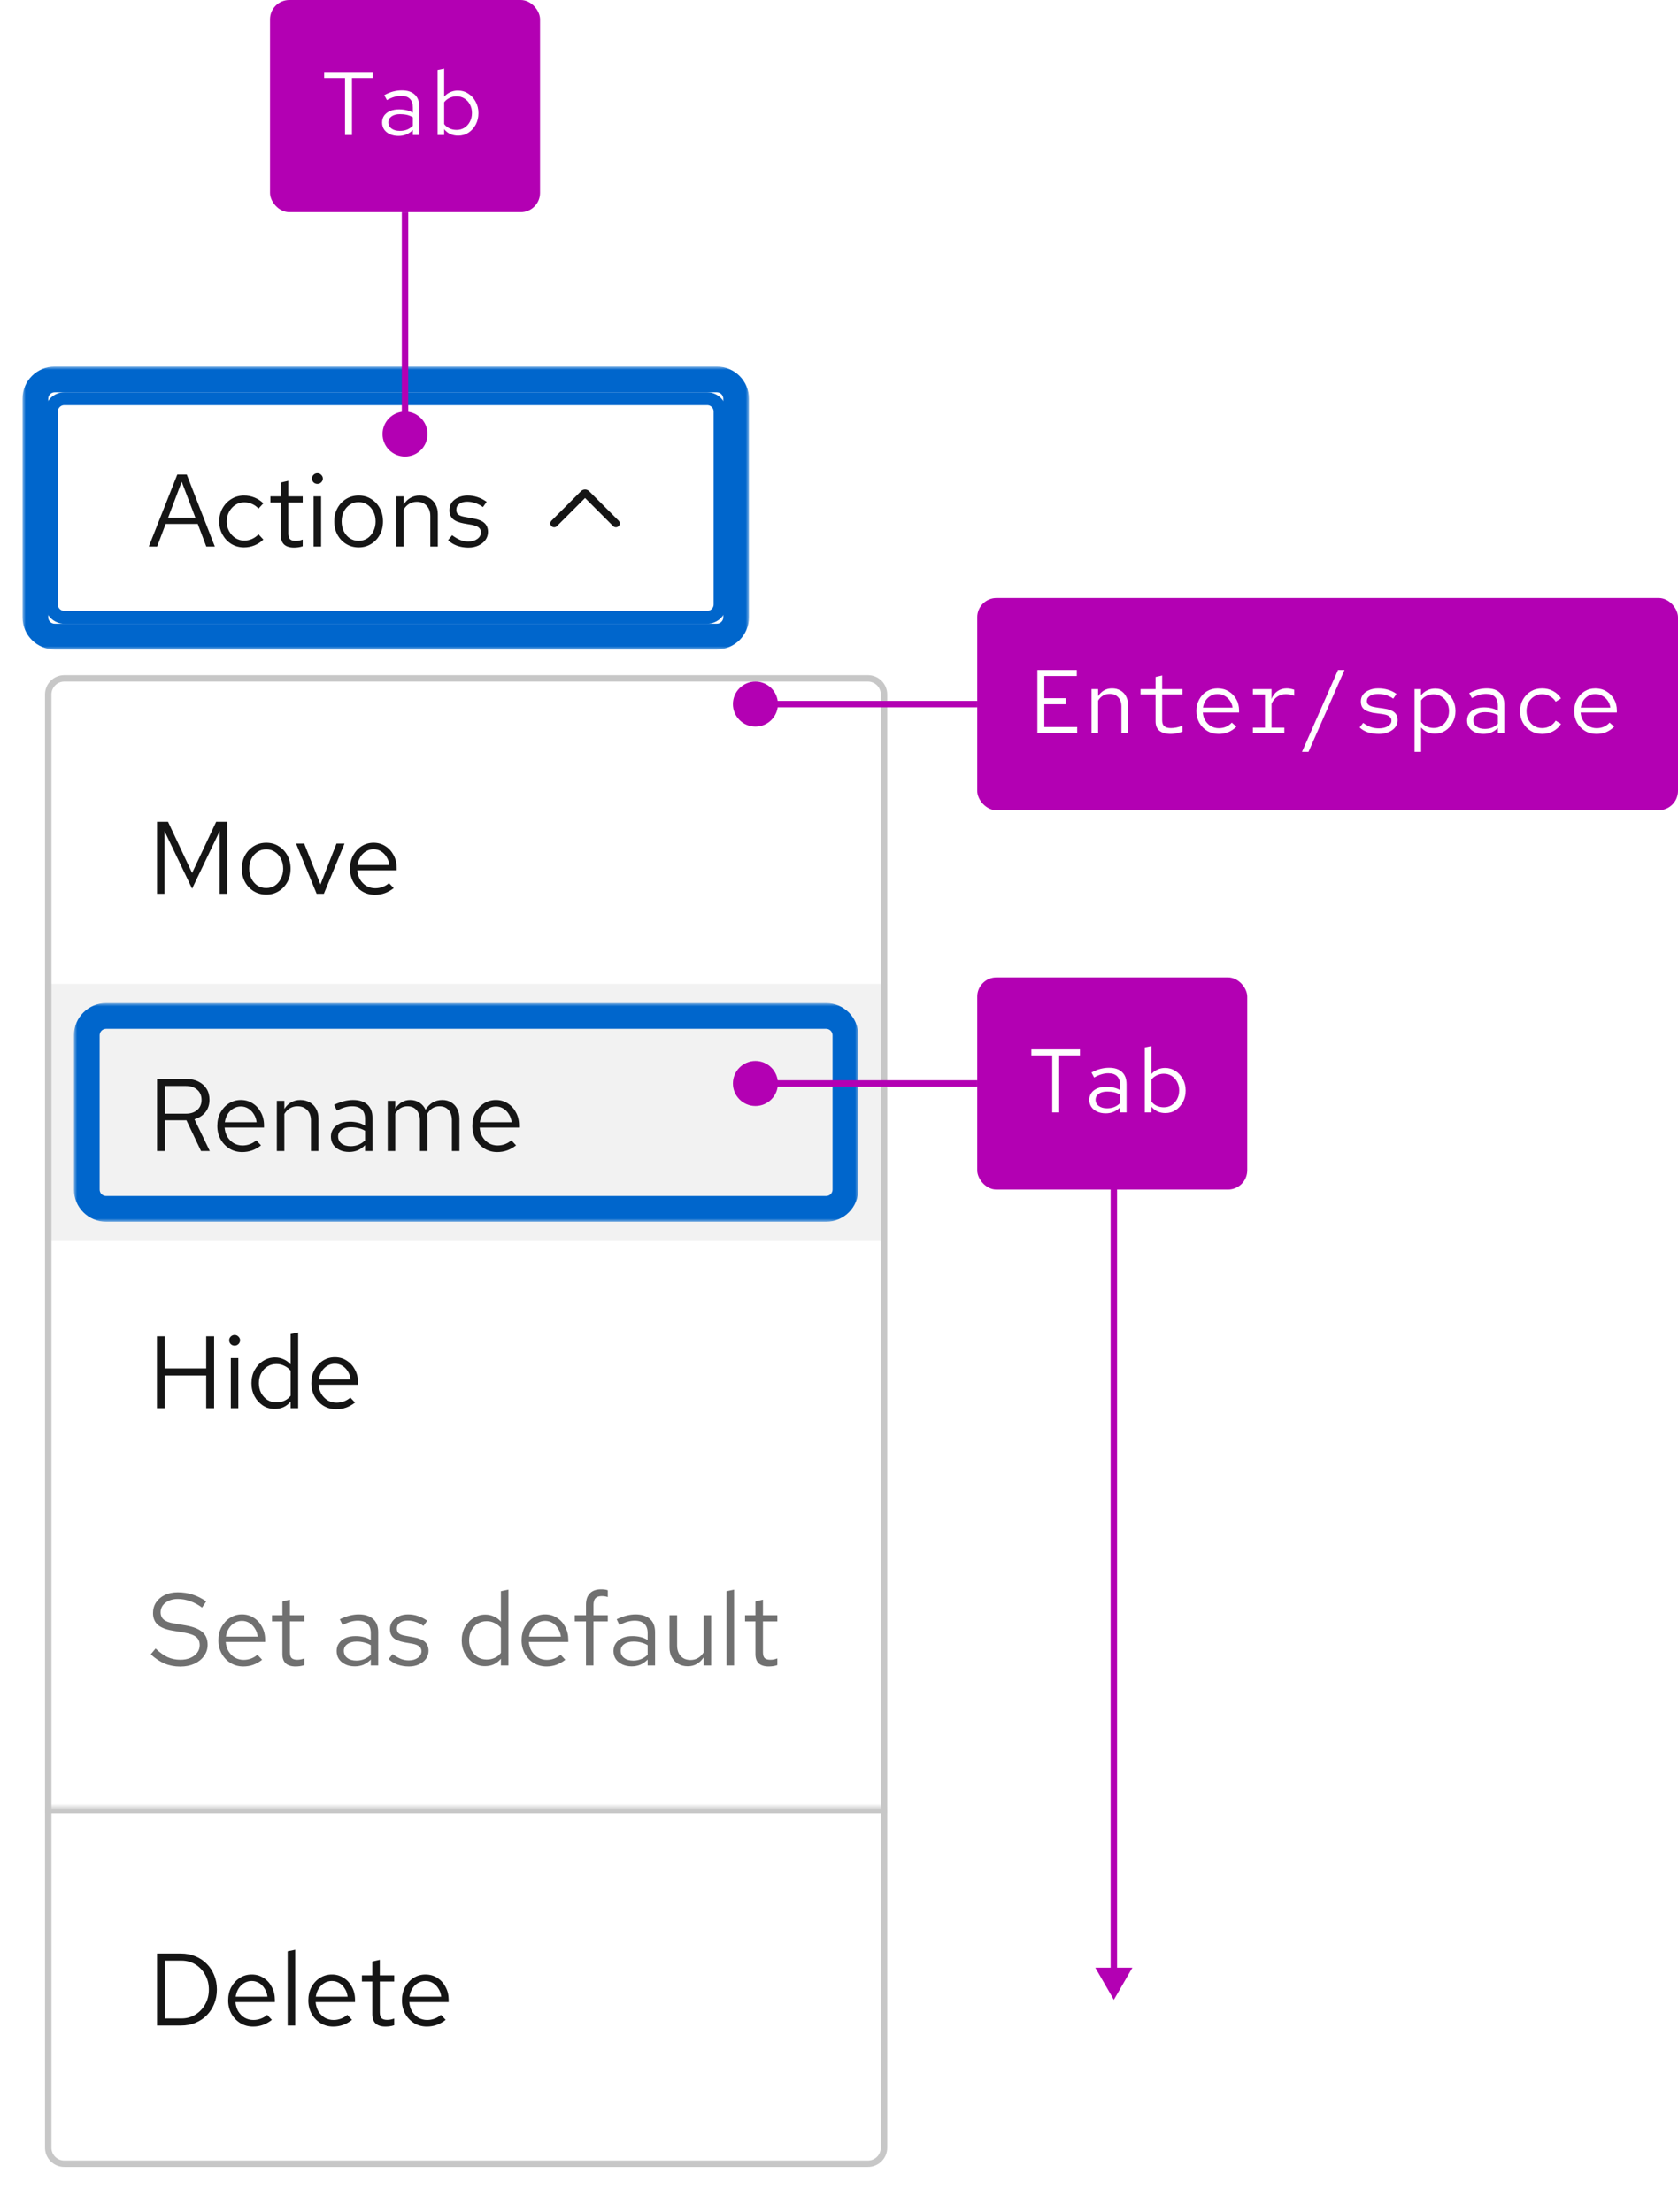
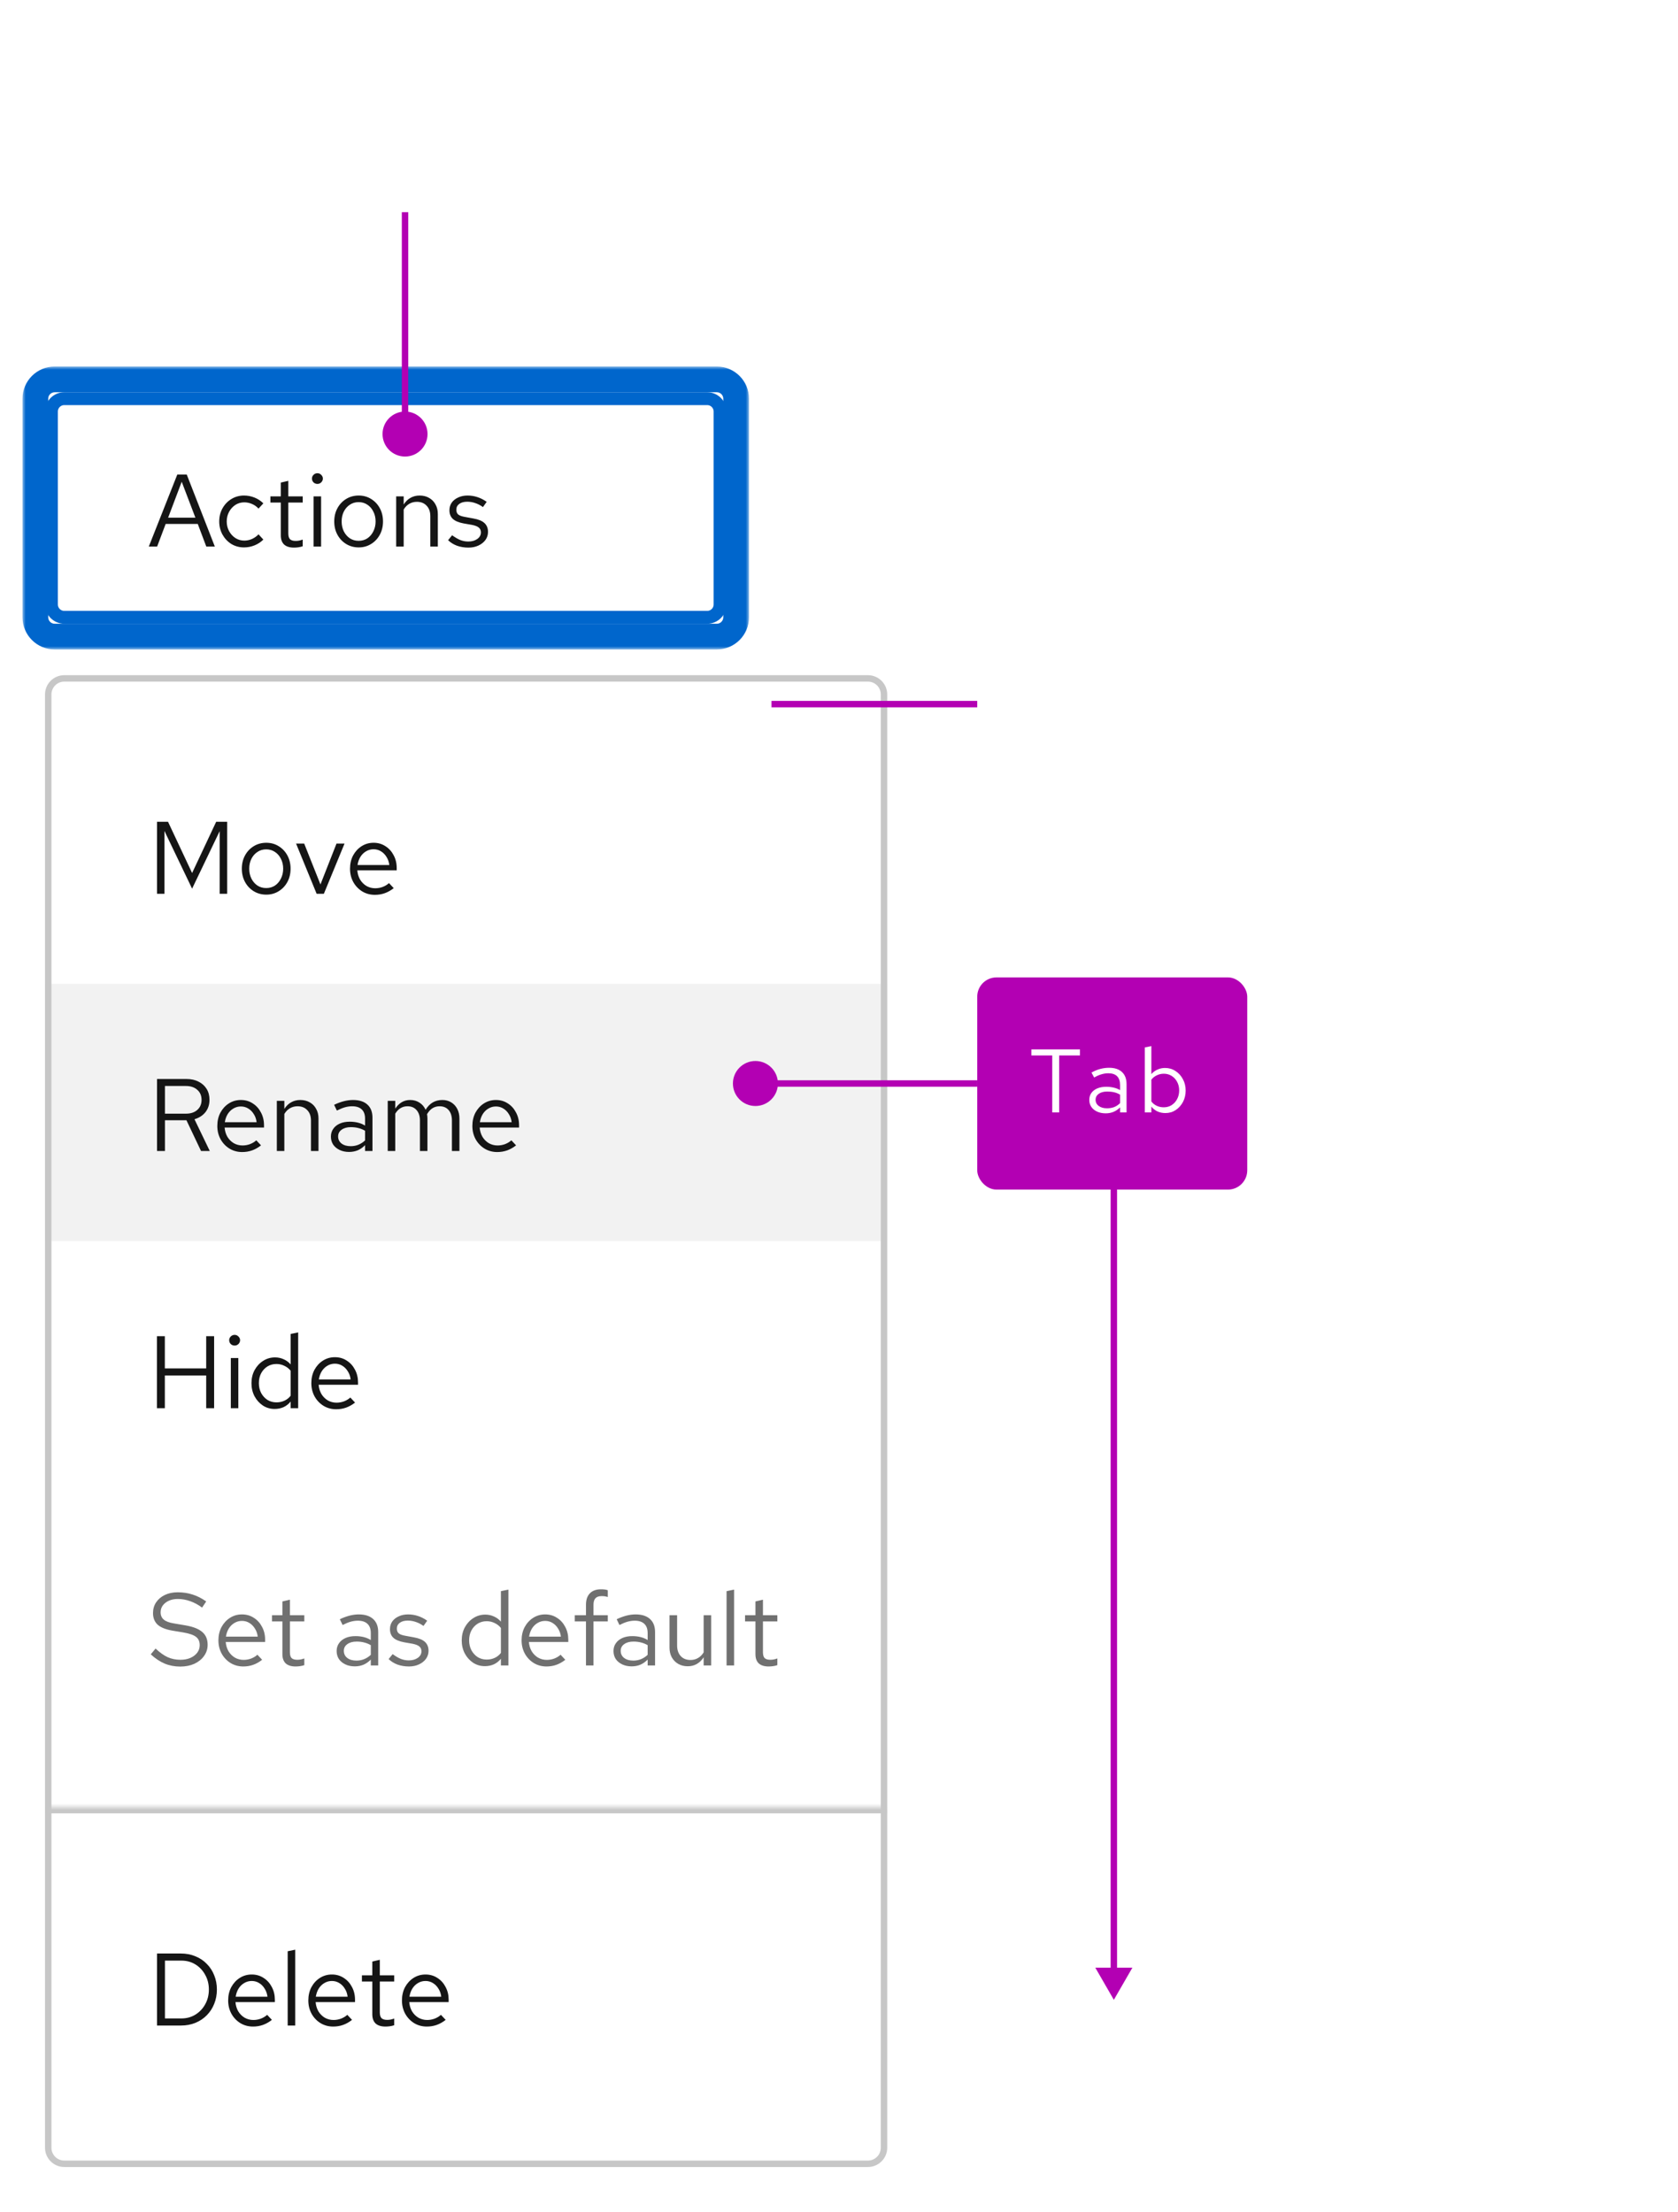
<svg xmlns="http://www.w3.org/2000/svg" width="261" height="344" viewBox="0 0 261 344" fill="none">
  <path d="M10 62H110C111.105 62 112 62.895 112 64V94C112 95.105 111.105 96 110 96H10C8.895 96 8 95.105 8 94V64C8 62.895 8.895 62 10 62Z" fill="white" />
  <path d="M10 62H110C111.105 62 112 62.895 112 64V94C112 95.105 111.105 96 110 96H10C8.895 96 8 95.105 8 94V64C8 62.895 8.895 62 10 62Z" stroke="#0066CC" stroke-width="2" />
  <path d="M23.144 85L27.576 73.8H29.048L33.416 85H32.088L30.76 81.48H25.768L24.44 85H23.144ZM26.152 80.504H30.392L28.264 74.92L26.152 80.504ZM37.954 85.128C37.229 85.128 36.573 84.952 35.986 84.6C35.41 84.237 34.951 83.752 34.61 83.144C34.269 82.525 34.098 81.843 34.098 81.096C34.098 80.339 34.269 79.656 34.61 79.048C34.951 78.44 35.41 77.96 35.986 77.608C36.573 77.245 37.229 77.064 37.954 77.064C38.53 77.064 39.079 77.171 39.602 77.384C40.125 77.597 40.578 77.896 40.962 78.28L40.21 79.096C39.933 78.787 39.597 78.547 39.202 78.376C38.807 78.205 38.407 78.12 38.002 78.12C37.49 78.12 37.026 78.253 36.61 78.52C36.205 78.787 35.879 79.144 35.634 79.592C35.389 80.04 35.266 80.541 35.266 81.096C35.266 81.651 35.389 82.152 35.634 82.6C35.879 83.048 36.205 83.405 36.61 83.672C37.026 83.939 37.49 84.072 38.002 84.072C38.407 84.072 38.807 83.987 39.202 83.816C39.597 83.635 39.933 83.395 40.21 83.096L40.962 83.912C40.578 84.296 40.125 84.595 39.602 84.808C39.079 85.021 38.53 85.128 37.954 85.128ZM45.723 85.16C45.051 85.16 44.539 85 44.187 84.68C43.846 84.349 43.675 83.875 43.675 83.256V78.152H42.059V77.192H43.675V75.048L44.843 74.776V77.192H47.083V78.152H44.843V82.952C44.843 83.368 44.928 83.667 45.099 83.848C45.28 84.029 45.574 84.12 45.979 84.12C46.181 84.12 46.363 84.104 46.523 84.072C46.683 84.04 46.87 83.987 47.083 83.912V84.952C46.87 85.027 46.645 85.08 46.411 85.112C46.176 85.144 45.947 85.16 45.723 85.16ZM48.778 85V77.192H49.946V85H48.778ZM49.37 75.256C49.135 75.256 48.932 75.176 48.762 75.016C48.602 74.845 48.522 74.648 48.522 74.424C48.522 74.2 48.602 74.008 48.762 73.848C48.932 73.677 49.135 73.592 49.37 73.592C49.604 73.592 49.802 73.677 49.962 73.848C50.132 74.008 50.218 74.2 50.218 74.424C50.218 74.648 50.132 74.845 49.962 75.016C49.802 75.176 49.604 75.256 49.37 75.256ZM55.797 85.128C55.071 85.128 54.421 84.952 53.845 84.6C53.269 84.248 52.815 83.768 52.485 83.16C52.154 82.552 51.989 81.864 51.989 81.096C51.989 80.328 52.154 79.64 52.485 79.032C52.815 78.424 53.269 77.944 53.845 77.592C54.421 77.24 55.071 77.064 55.797 77.064C56.511 77.064 57.151 77.24 57.717 77.592C58.293 77.944 58.746 78.424 59.077 79.032C59.407 79.64 59.573 80.328 59.573 81.096C59.573 81.864 59.407 82.552 59.077 83.16C58.746 83.768 58.293 84.248 57.717 84.6C57.151 84.952 56.511 85.128 55.797 85.128ZM55.781 84.104C56.293 84.104 56.746 83.976 57.141 83.72C57.535 83.453 57.845 83.091 58.069 82.632C58.303 82.173 58.421 81.661 58.421 81.096C58.421 80.52 58.303 80.008 58.069 79.56C57.845 79.101 57.535 78.744 57.141 78.488C56.746 78.221 56.293 78.088 55.781 78.088C55.269 78.088 54.815 78.221 54.421 78.488C54.026 78.744 53.711 79.101 53.477 79.56C53.253 80.008 53.141 80.52 53.141 81.096C53.141 81.661 53.253 82.173 53.477 82.632C53.711 83.091 54.026 83.453 54.421 83.72C54.815 83.976 55.269 84.104 55.781 84.104ZM61.622 85V77.192H62.79V78.456C63.089 77.987 63.446 77.64 63.862 77.416C64.278 77.181 64.747 77.064 65.27 77.064C65.835 77.064 66.326 77.187 66.742 77.432C67.168 77.667 67.499 78.003 67.734 78.44C67.979 78.867 68.102 79.368 68.102 79.944V85H66.934V80.28C66.934 79.587 66.742 79.043 66.358 78.648C65.984 78.243 65.478 78.04 64.838 78.04C64.411 78.04 64.022 78.141 63.67 78.344C63.318 78.547 63.025 78.845 62.79 79.24V85H61.622ZM72.866 85.16C72.226 85.16 71.634 85.064 71.09 84.872C70.546 84.669 70.082 84.381 69.698 84.008L70.322 83.24C70.791 83.581 71.223 83.832 71.618 83.992C72.013 84.141 72.418 84.216 72.834 84.216C73.399 84.216 73.869 84.083 74.242 83.816C74.615 83.549 74.802 83.208 74.802 82.792C74.802 82.472 74.69 82.221 74.466 82.04C74.253 81.859 73.895 81.72 73.394 81.624L72.114 81.4C71.357 81.261 70.797 81.027 70.434 80.696C70.082 80.365 69.906 79.917 69.906 79.352C69.906 78.904 70.023 78.509 70.258 78.168C70.503 77.827 70.839 77.56 71.266 77.368C71.693 77.165 72.178 77.064 72.722 77.064C73.255 77.064 73.762 77.144 74.242 77.304C74.722 77.453 75.207 77.699 75.698 78.04L75.122 78.856C74.717 78.568 74.311 78.36 73.906 78.232C73.501 78.093 73.09 78.024 72.674 78.024C72.162 78.024 71.751 78.136 71.442 78.36C71.133 78.584 70.978 78.888 70.978 79.272C70.978 79.592 71.074 79.837 71.266 80.008C71.469 80.179 71.821 80.307 72.322 80.392L73.634 80.632C74.423 80.771 74.999 81.011 75.362 81.352C75.725 81.693 75.906 82.152 75.906 82.728C75.906 83.187 75.773 83.603 75.506 83.976C75.239 84.339 74.877 84.627 74.418 84.84C73.959 85.053 73.442 85.16 72.866 85.16Z" fill="#151515" />
  <g clip-path="url(#clip0_4111_7222)">
-     <path d="M95.8 82C95.646 82 95.493 81.941 95.376 81.824L91 77.448L86.624 81.824C86.389 82.058 86.01 82.058 85.775 81.824C85.541 81.59 85.541 81.21 85.775 80.976L90.363 76.388C90.714 76.037 91.286 76.037 91.636 76.388L96.224 80.976C96.458 81.21 96.458 81.59 96.224 81.824C96.107 81.941 95.953 82 95.8 82Z" fill="#151515" />
-   </g>
+     </g>
  <g filter="url(#filter0_d_4111_7222)">
    <g clip-path="url(#clip1_4111_7222)">
      <path d="M7 104C7 102.343 8.343 101 10 101H135C136.657 101 138 102.343 138 104V330C138 331.657 136.657 333 135 333H10C8.343 333 7 331.657 7 330V104Z" fill="white" />
      <path d="M24.424 135V123.8H26.136L29.88 131.768L33.624 123.8H35.336V135H34.168V125.256L29.88 134.2L25.576 125.224V135H24.424ZM41.422 135.128C40.696 135.128 40.046 134.952 39.47 134.6C38.894 134.248 38.44 133.768 38.11 133.16C37.779 132.552 37.614 131.864 37.614 131.096C37.614 130.328 37.779 129.64 38.11 129.032C38.44 128.424 38.894 127.944 39.47 127.592C40.046 127.24 40.696 127.064 41.422 127.064C42.136 127.064 42.776 127.24 43.342 127.592C43.918 127.944 44.371 128.424 44.702 129.032C45.032 129.64 45.198 130.328 45.198 131.096C45.198 131.864 45.032 132.552 44.702 133.16C44.371 133.768 43.918 134.248 43.342 134.6C42.776 134.952 42.136 135.128 41.422 135.128ZM41.406 134.104C41.918 134.104 42.371 133.976 42.766 133.72C43.16 133.453 43.47 133.091 43.694 132.632C43.928 132.173 44.046 131.661 44.046 131.096C44.046 130.52 43.928 130.008 43.694 129.56C43.47 129.101 43.16 128.744 42.766 128.488C42.371 128.221 41.918 128.088 41.406 128.088C40.894 128.088 40.44 128.221 40.046 128.488C39.651 128.744 39.336 129.101 39.102 129.56C38.878 130.008 38.766 130.52 38.766 131.096C38.766 131.661 38.878 132.173 39.102 132.632C39.336 133.091 39.651 133.453 40.046 133.72C40.44 133.976 40.894 134.104 41.406 134.104ZM49.252 135L46.053 127.192H47.316L49.844 133.544L52.34 127.192H53.589L50.373 135H49.252ZM58.314 135.16C57.588 135.16 56.932 134.984 56.346 134.632C55.759 134.269 55.295 133.784 54.954 133.176C54.612 132.557 54.442 131.864 54.442 131.096C54.442 130.328 54.602 129.64 54.922 129.032C55.252 128.424 55.695 127.944 56.25 127.592C56.804 127.24 57.423 127.064 58.106 127.064C58.799 127.064 59.412 127.24 59.946 127.592C60.49 127.933 60.916 128.403 61.226 129C61.546 129.587 61.706 130.253 61.706 131V131.352H55.578C55.62 131.885 55.764 132.365 56.01 132.792C56.266 133.208 56.596 133.539 57.002 133.784C57.418 134.019 57.871 134.136 58.362 134.136C58.767 134.136 59.156 134.067 59.53 133.928C59.914 133.779 60.239 133.581 60.506 133.336L61.242 134.12C60.794 134.472 60.33 134.733 59.85 134.904C59.37 135.075 58.858 135.16 58.314 135.16ZM55.61 130.52H60.554C60.5 130.051 60.356 129.635 60.122 129.272C59.898 128.899 59.61 128.605 59.258 128.392C58.916 128.179 58.532 128.072 58.106 128.072C57.679 128.072 57.29 128.179 56.938 128.392C56.586 128.595 56.292 128.883 56.058 129.256C55.834 129.619 55.684 130.04 55.61 130.52Z" fill="#151515" />
      <path d="M7 149H138V189H7V149Z" fill="#F2F2F2" />
      <path d="M24.424 175V163.8H29.016C29.731 163.8 30.355 163.939 30.888 164.216C31.421 164.483 31.837 164.856 32.136 165.336C32.435 165.816 32.584 166.381 32.584 167.032C32.584 167.779 32.376 168.419 31.96 168.952C31.544 169.475 30.973 169.843 30.248 170.056L32.632 175H31.272L29 170.216H25.656V175H24.424ZM25.656 169.192H28.92C29.656 169.192 30.243 169 30.68 168.616C31.128 168.221 31.352 167.699 31.352 167.048C31.352 166.387 31.128 165.864 30.68 165.48C30.243 165.085 29.656 164.888 28.92 164.888H25.656V169.192ZM37.673 175.16C36.948 175.16 36.292 174.984 35.705 174.632C35.118 174.269 34.654 173.784 34.313 173.176C33.972 172.557 33.801 171.864 33.801 171.096C33.801 170.328 33.961 169.64 34.281 169.032C34.612 168.424 35.054 167.944 35.609 167.592C36.164 167.24 36.782 167.064 37.465 167.064C38.158 167.064 38.772 167.24 39.305 167.592C39.849 167.933 40.276 168.403 40.585 169C40.905 169.587 41.065 170.253 41.065 171V171.352H34.937C34.98 171.885 35.124 172.365 35.369 172.792C35.625 173.208 35.956 173.539 36.361 173.784C36.777 174.019 37.23 174.136 37.721 174.136C38.127 174.136 38.516 174.067 38.889 173.928C39.273 173.779 39.599 173.581 39.865 173.336L40.601 174.12C40.153 174.472 39.689 174.733 39.209 174.904C38.729 175.075 38.217 175.16 37.673 175.16ZM34.969 170.52H39.913C39.86 170.051 39.716 169.635 39.481 169.272C39.257 168.899 38.969 168.605 38.617 168.392C38.276 168.179 37.892 168.072 37.465 168.072C37.038 168.072 36.649 168.179 36.297 168.392C35.945 168.595 35.652 168.883 35.417 169.256C35.193 169.619 35.044 170.04 34.969 170.52ZM43.059 175V167.192H44.227V168.456C44.526 167.987 44.883 167.64 45.299 167.416C45.715 167.181 46.185 167.064 46.707 167.064C47.273 167.064 47.763 167.187 48.179 167.432C48.606 167.667 48.937 168.003 49.171 168.44C49.417 168.867 49.539 169.368 49.539 169.944V175H48.371V170.28C48.371 169.587 48.179 169.043 47.795 168.648C47.422 168.243 46.915 168.04 46.275 168.04C45.849 168.04 45.459 168.141 45.107 168.344C44.755 168.547 44.462 168.845 44.227 169.24V175H43.059ZM54.303 175.144C53.749 175.144 53.258 175.043 52.831 174.84C52.405 174.637 52.069 174.36 51.824 174.008C51.589 173.645 51.471 173.229 51.471 172.76C51.471 172.291 51.594 171.885 51.84 171.544C52.085 171.192 52.426 170.92 52.864 170.728C53.301 170.536 53.813 170.44 54.4 170.44C54.847 170.44 55.269 170.488 55.663 170.584C56.069 170.68 56.442 170.835 56.783 171.048V169.976C56.783 169.336 56.613 168.856 56.272 168.536C55.93 168.205 55.429 168.04 54.767 168.04C54.405 168.04 54.032 168.093 53.648 168.2C53.274 168.307 52.858 168.477 52.4 168.712L51.968 167.816C53.013 167.315 53.994 167.064 54.911 167.064C55.882 167.064 56.629 167.304 57.151 167.784C57.674 168.253 57.935 168.931 57.935 169.816V175H56.783V174.088C56.442 174.44 56.063 174.707 55.648 174.888C55.231 175.059 54.783 175.144 54.303 175.144ZM52.592 172.728C52.592 173.187 52.767 173.555 53.12 173.832C53.482 174.109 53.957 174.248 54.544 174.248C54.981 174.248 55.381 174.173 55.743 174.024C56.117 173.875 56.464 173.651 56.783 173.352V171.848C56.453 171.656 56.111 171.517 55.76 171.432C55.407 171.336 55.013 171.288 54.575 171.288C53.978 171.288 53.498 171.421 53.136 171.688C52.773 171.944 52.592 172.291 52.592 172.728ZM60.309 175V167.192H61.477V168.408C61.776 167.96 62.117 167.624 62.501 167.4C62.885 167.176 63.317 167.064 63.797 167.064C64.352 167.064 64.837 167.203 65.253 167.48C65.669 167.747 65.984 168.115 66.197 168.584C66.507 168.083 66.875 167.704 67.301 167.448C67.739 167.192 68.24 167.064 68.805 167.064C69.328 167.064 69.787 167.187 70.181 167.432C70.587 167.677 70.901 168.019 71.125 168.456C71.349 168.883 71.461 169.384 71.461 169.96V175H70.293V170.248C70.293 169.565 70.123 169.027 69.781 168.632C69.44 168.237 68.971 168.04 68.373 168.04C67.968 168.04 67.6 168.141 67.269 168.344C66.949 168.547 66.667 168.856 66.421 169.272C66.443 169.379 66.459 169.491 66.469 169.608C66.48 169.725 66.485 169.843 66.485 169.96V175H65.317V170.248C65.317 169.565 65.141 169.027 64.789 168.632C64.448 168.237 63.979 168.04 63.381 168.04C62.581 168.04 61.947 168.424 61.477 169.192V175H60.309ZM77.345 175.16C76.62 175.16 75.964 174.984 75.377 174.632C74.79 174.269 74.326 173.784 73.985 173.176C73.644 172.557 73.473 171.864 73.473 171.096C73.473 170.328 73.633 169.64 73.953 169.032C74.284 168.424 74.726 167.944 75.281 167.592C75.836 167.24 76.454 167.064 77.137 167.064C77.83 167.064 78.444 167.24 78.977 167.592C79.521 167.933 79.948 168.403 80.257 169C80.577 169.587 80.737 170.253 80.737 171V171.352H74.609C74.652 171.885 74.796 172.365 75.041 172.792C75.297 173.208 75.628 173.539 76.033 173.784C76.449 174.019 76.902 174.136 77.393 174.136C77.798 174.136 78.188 174.067 78.561 173.928C78.945 173.779 79.27 173.581 79.537 173.336L80.273 174.12C79.825 174.472 79.361 174.733 78.881 174.904C78.401 175.075 77.889 175.16 77.345 175.16ZM74.641 170.52H79.585C79.532 170.051 79.388 169.635 79.153 169.272C78.929 168.899 78.641 168.605 78.289 168.392C77.948 168.179 77.564 168.072 77.137 168.072C76.71 168.072 76.321 168.179 75.969 168.392C75.617 168.595 75.324 168.883 75.089 169.256C74.865 169.619 74.716 170.04 74.641 170.52Z" fill="#151515" />
      <mask id="path-10-outside-1_4111_7222" maskUnits="userSpaceOnUse" x="11.5" y="152" width="122" height="34" fill="black">
        <rect fill="white" x="11.5" y="152" width="122" height="34" />
-         <path d="M13.5 157C13.5 155.343 14.843 154 16.5 154H128.5C130.157 154 131.5 155.343 131.5 157V181C131.5 182.657 130.157 184 128.5 184H16.5C14.843 184 13.5 182.657 13.5 181V157Z" />
+         <path d="M13.5 157H128.5C130.157 154 131.5 155.343 131.5 157V181C131.5 182.657 130.157 184 128.5 184H16.5C14.843 184 13.5 182.657 13.5 181V157Z" />
      </mask>
-       <path d="M16.5 154V156H128.5V154V152H16.5V154ZM131.5 157H129.5V181H131.5H133.5V157H131.5ZM128.5 184V182H16.5V184V186H128.5V184ZM13.5 181H15.5V157H13.5H11.5V181H13.5ZM16.5 184V182C15.948 182 15.5 181.552 15.5 181H13.5H11.5C11.5 183.761 13.739 186 16.5 186V184ZM131.5 181H129.5C129.5 181.552 129.052 182 128.5 182V184V186C131.261 186 133.5 183.761 133.5 181H131.5ZM128.5 154V156C129.052 156 129.5 156.448 129.5 157H131.5H133.5C133.5 154.239 131.261 152 128.5 152V154ZM16.5 154V152C13.739 152 11.5 154.239 11.5 157H13.5H15.5C15.5 156.448 15.948 156 16.5 156V154Z" fill="#0066CC" mask="url(#path-10-outside-1_4111_7222)" />
      <path d="M24.408 215V203.8H25.64V208.808H32.072V203.8H33.304V215H32.072V209.912H25.64V215H24.408ZM35.903 215V207.192H37.071V215H35.903ZM36.495 205.256C36.26 205.256 36.057 205.176 35.887 205.016C35.727 204.845 35.647 204.648 35.647 204.424C35.647 204.2 35.727 204.008 35.887 203.848C36.057 203.677 36.26 203.592 36.495 203.592C36.729 203.592 36.927 203.677 37.087 203.848C37.257 204.008 37.343 204.2 37.343 204.424C37.343 204.648 37.257 204.845 37.087 205.016C36.927 205.176 36.729 205.256 36.495 205.256ZM42.714 215.112C42.042 215.112 41.434 214.936 40.89 214.584C40.346 214.221 39.914 213.741 39.594 213.144C39.274 212.536 39.114 211.859 39.114 211.112C39.114 210.355 39.274 209.677 39.594 209.08C39.924 208.472 40.367 207.992 40.922 207.64C41.476 207.277 42.095 207.096 42.778 207.096C43.258 207.096 43.706 207.192 44.122 207.384C44.538 207.565 44.9 207.832 45.21 208.184V203.448L46.378 203.208V215H45.21V213.96C44.911 214.333 44.548 214.621 44.122 214.824C43.695 215.016 43.226 215.112 42.714 215.112ZM43.002 214.088C43.46 214.088 43.882 213.997 44.266 213.816C44.65 213.635 44.964 213.379 45.21 213.048V209.176C44.954 208.845 44.628 208.589 44.234 208.408C43.85 208.216 43.439 208.12 43.002 208.12C42.479 208.12 42.01 208.248 41.594 208.504C41.188 208.76 40.863 209.112 40.618 209.56C40.383 210.008 40.266 210.52 40.266 211.096C40.266 211.661 40.383 212.173 40.618 212.632C40.863 213.08 41.188 213.437 41.594 213.704C42.01 213.96 42.479 214.088 43.002 214.088ZM52.298 215.16C51.573 215.16 50.917 214.984 50.33 214.632C49.743 214.269 49.279 213.784 48.938 213.176C48.597 212.557 48.426 211.864 48.426 211.096C48.426 210.328 48.586 209.64 48.906 209.032C49.237 208.424 49.679 207.944 50.234 207.592C50.789 207.24 51.407 207.064 52.09 207.064C52.783 207.064 53.397 207.24 53.93 207.592C54.474 207.933 54.901 208.403 55.21 209C55.53 209.587 55.69 210.253 55.69 211V211.352H49.562C49.605 211.885 49.749 212.365 49.994 212.792C50.25 213.208 50.581 213.539 50.986 213.784C51.402 214.019 51.855 214.136 52.346 214.136C52.752 214.136 53.141 214.067 53.514 213.928C53.898 213.779 54.224 213.581 54.49 213.336L55.226 214.12C54.778 214.472 54.314 214.733 53.834 214.904C53.354 215.075 52.842 215.16 52.298 215.16ZM49.594 210.52H54.538C54.485 210.051 54.341 209.635 54.106 209.272C53.882 208.899 53.594 208.605 53.242 208.392C52.901 208.179 52.517 208.072 52.09 208.072C51.663 208.072 51.274 208.179 50.922 208.392C50.57 208.595 50.277 208.883 50.042 209.256C49.818 209.619 49.669 210.04 49.594 210.52Z" fill="#151515" />
      <path d="M28.04 255.176C27.165 255.176 26.355 255.021 25.608 254.712C24.861 254.392 24.141 253.912 23.448 253.272L24.2 252.376C24.872 253.005 25.501 253.453 26.088 253.72C26.685 253.987 27.347 254.12 28.072 254.12C28.648 254.12 29.16 254.024 29.608 253.832C30.067 253.629 30.424 253.357 30.68 253.016C30.936 252.675 31.064 252.285 31.064 251.848C31.064 251.283 30.877 250.856 30.504 250.568C30.131 250.269 29.485 250.04 28.568 249.88L26.76 249.576C25.736 249.395 24.984 249.085 24.504 248.648C24.035 248.2 23.8 247.603 23.8 246.856C23.8 246.227 23.96 245.672 24.28 245.192C24.611 244.701 25.064 244.317 25.64 244.04C26.216 243.763 26.883 243.624 27.64 243.624C28.472 243.624 29.245 243.741 29.96 243.976C30.675 244.2 31.379 244.557 32.072 245.048L31.432 246.008C30.856 245.571 30.248 245.24 29.608 245.016C28.968 244.781 28.317 244.664 27.656 244.664C27.133 244.664 26.669 244.755 26.264 244.936C25.869 245.117 25.555 245.363 25.32 245.672C25.096 245.981 24.984 246.333 24.984 246.728C24.984 247.219 25.149 247.603 25.48 247.88C25.811 248.157 26.349 248.355 27.096 248.472L28.888 248.776C30.083 248.989 30.947 249.336 31.48 249.816C32.024 250.285 32.296 250.941 32.296 251.784C32.296 252.435 32.109 253.016 31.736 253.528C31.373 254.04 30.872 254.445 30.232 254.744C29.592 255.032 28.861 255.176 28.04 255.176ZM37.845 255.16C37.12 255.16 36.464 254.984 35.877 254.632C35.29 254.269 34.826 253.784 34.485 253.176C34.144 252.557 33.973 251.864 33.973 251.096C33.973 250.328 34.133 249.64 34.453 249.032C34.784 248.424 35.226 247.944 35.781 247.592C36.336 247.24 36.954 247.064 37.637 247.064C38.33 247.064 38.944 247.24 39.477 247.592C40.021 247.933 40.448 248.403 40.757 249C41.077 249.587 41.237 250.253 41.237 251V251.352H35.109C35.152 251.885 35.296 252.365 35.541 252.792C35.797 253.208 36.128 253.539 36.533 253.784C36.949 254.019 37.402 254.136 37.893 254.136C38.298 254.136 38.688 254.067 39.061 253.928C39.445 253.779 39.77 253.581 40.037 253.336L40.773 254.12C40.325 254.472 39.861 254.733 39.381 254.904C38.901 255.075 38.389 255.16 37.845 255.16ZM35.141 250.52H40.085C40.032 250.051 39.888 249.635 39.653 249.272C39.429 248.899 39.141 248.605 38.789 248.392C38.448 248.179 38.064 248.072 37.637 248.072C37.21 248.072 36.821 248.179 36.469 248.392C36.117 248.595 35.824 248.883 35.589 249.256C35.365 249.619 35.216 250.04 35.141 250.52ZM45.973 255.16C45.301 255.16 44.789 255 44.437 254.68C44.096 254.349 43.925 253.875 43.925 253.256V248.152H42.309V247.192H43.925V245.048L45.093 244.776V247.192H47.333V248.152H45.093V252.952C45.093 253.368 45.178 253.667 45.349 253.848C45.53 254.029 45.824 254.12 46.229 254.12C46.431 254.12 46.613 254.104 46.773 254.072C46.933 254.04 47.12 253.987 47.333 253.912V254.952C47.12 255.027 46.895 255.08 46.661 255.112C46.426 255.144 46.197 255.16 45.973 255.16ZM55.194 255.144C54.639 255.144 54.149 255.043 53.722 254.84C53.295 254.637 52.959 254.36 52.714 254.008C52.48 253.645 52.362 253.229 52.362 252.76C52.362 252.291 52.485 251.885 52.73 251.544C52.975 251.192 53.317 250.92 53.754 250.728C54.191 250.536 54.703 250.44 55.29 250.44C55.738 250.44 56.16 250.488 56.554 250.584C56.959 250.68 57.333 250.835 57.674 251.048V249.976C57.674 249.336 57.504 248.856 57.162 248.536C56.821 248.205 56.319 248.04 55.658 248.04C55.295 248.04 54.922 248.093 54.538 248.2C54.165 248.307 53.749 248.477 53.29 248.712L52.858 247.816C53.904 247.315 54.885 247.064 55.802 247.064C56.773 247.064 57.52 247.304 58.042 247.784C58.565 248.253 58.826 248.931 58.826 249.816V255H57.674V254.088C57.333 254.44 56.954 254.707 56.538 254.888C56.122 255.059 55.674 255.144 55.194 255.144ZM53.482 252.728C53.482 253.187 53.658 253.555 54.01 253.832C54.373 254.109 54.847 254.248 55.434 254.248C55.871 254.248 56.272 254.173 56.634 254.024C57.008 253.875 57.354 253.651 57.674 253.352V251.848C57.343 251.656 57.002 251.517 56.65 251.432C56.298 251.336 55.904 251.288 55.466 251.288C54.869 251.288 54.389 251.421 54.026 251.688C53.663 251.944 53.482 252.291 53.482 252.728ZM63.616 255.16C62.976 255.16 62.384 255.064 61.84 254.872C61.296 254.669 60.832 254.381 60.448 254.008L61.072 253.24C61.541 253.581 61.973 253.832 62.368 253.992C62.763 254.141 63.168 254.216 63.584 254.216C64.149 254.216 64.619 254.083 64.992 253.816C65.365 253.549 65.552 253.208 65.552 252.792C65.552 252.472 65.44 252.221 65.216 252.04C65.003 251.859 64.645 251.72 64.144 251.624L62.864 251.4C62.107 251.261 61.547 251.027 61.184 250.696C60.832 250.365 60.656 249.917 60.656 249.352C60.656 248.904 60.773 248.509 61.008 248.168C61.253 247.827 61.589 247.56 62.016 247.368C62.443 247.165 62.928 247.064 63.472 247.064C64.005 247.064 64.512 247.144 64.992 247.304C65.472 247.453 65.957 247.699 66.448 248.04L65.872 248.856C65.467 248.568 65.061 248.36 64.656 248.232C64.251 248.093 63.84 248.024 63.424 248.024C62.912 248.024 62.501 248.136 62.192 248.36C61.883 248.584 61.728 248.888 61.728 249.272C61.728 249.592 61.824 249.837 62.016 250.008C62.219 250.179 62.571 250.307 63.072 250.392L64.384 250.632C65.173 250.771 65.749 251.011 66.112 251.352C66.475 251.693 66.656 252.152 66.656 252.728C66.656 253.187 66.523 253.603 66.256 253.976C65.989 254.339 65.627 254.627 65.168 254.84C64.709 255.053 64.192 255.16 63.616 255.16ZM75.417 255.112C74.745 255.112 74.137 254.936 73.593 254.584C73.049 254.221 72.617 253.741 72.297 253.144C71.977 252.536 71.817 251.859 71.817 251.112C71.817 250.355 71.977 249.677 72.297 249.08C72.627 248.472 73.07 247.992 73.625 247.64C74.179 247.277 74.798 247.096 75.481 247.096C75.961 247.096 76.409 247.192 76.825 247.384C77.241 247.565 77.603 247.832 77.913 248.184V243.448L79.081 243.208V255H77.913V253.96C77.614 254.333 77.251 254.621 76.825 254.824C76.398 255.016 75.929 255.112 75.417 255.112ZM75.705 254.088C76.163 254.088 76.585 253.997 76.969 253.816C77.353 253.635 77.667 253.379 77.913 253.048V249.176C77.657 248.845 77.331 248.589 76.937 248.408C76.553 248.216 76.142 248.12 75.705 248.12C75.182 248.12 74.713 248.248 74.297 248.504C73.891 248.76 73.566 249.112 73.321 249.56C73.086 250.008 72.969 250.52 72.969 251.096C72.969 251.661 73.086 252.173 73.321 252.632C73.566 253.08 73.891 253.437 74.297 253.704C74.713 253.96 75.182 254.088 75.705 254.088ZM85.001 255.16C84.276 255.16 83.62 254.984 83.033 254.632C82.447 254.269 81.983 253.784 81.641 253.176C81.3 252.557 81.129 251.864 81.129 251.096C81.129 250.328 81.289 249.64 81.609 249.032C81.94 248.424 82.383 247.944 82.937 247.592C83.492 247.24 84.111 247.064 84.793 247.064C85.487 247.064 86.1 247.24 86.633 247.592C87.177 247.933 87.604 248.403 87.913 249C88.233 249.587 88.393 250.253 88.393 251V251.352H82.265C82.308 251.885 82.452 252.365 82.697 252.792C82.953 253.208 83.284 253.539 83.689 253.784C84.105 254.019 84.559 254.136 85.049 254.136C85.455 254.136 85.844 254.067 86.217 253.928C86.601 253.779 86.927 253.581 87.193 253.336L87.929 254.12C87.481 254.472 87.017 254.733 86.537 254.904C86.057 255.075 85.545 255.16 85.001 255.16ZM82.297 250.52H87.241C87.188 250.051 87.044 249.635 86.809 249.272C86.585 248.899 86.297 248.605 85.945 248.392C85.604 248.179 85.22 248.072 84.793 248.072C84.367 248.072 83.977 248.179 83.625 248.392C83.273 248.595 82.98 248.883 82.745 249.256C82.521 249.619 82.372 250.04 82.297 250.52ZM91.145 255V248.152H89.401V247.192H91.145V245.56C91.145 244.792 91.348 244.2 91.753 243.784C92.159 243.368 92.734 243.16 93.481 243.16C93.695 243.16 93.886 243.171 94.057 243.192C94.239 243.213 94.398 243.251 94.537 243.304V244.36C94.367 244.307 94.212 244.269 94.073 244.248C93.934 244.227 93.775 244.216 93.593 244.216C93.145 244.216 92.82 244.328 92.617 244.552C92.415 244.765 92.313 245.107 92.313 245.576V247.192H94.537V248.152H92.313V255H91.145ZM98.257 255.144C97.702 255.144 97.211 255.043 96.785 254.84C96.358 254.637 96.022 254.36 95.777 254.008C95.542 253.645 95.425 253.229 95.425 252.76C95.425 252.291 95.547 251.885 95.793 251.544C96.038 251.192 96.379 250.92 96.817 250.728C97.254 250.536 97.766 250.44 98.353 250.44C98.801 250.44 99.222 250.488 99.617 250.584C100.022 250.68 100.395 250.835 100.737 251.048V249.976C100.737 249.336 100.566 248.856 100.225 248.536C99.883 248.205 99.382 248.04 98.721 248.04C98.358 248.04 97.985 248.093 97.601 248.2C97.227 248.307 96.811 248.477 96.353 248.712L95.921 247.816C96.966 247.315 97.947 247.064 98.865 247.064C99.835 247.064 100.582 247.304 101.105 247.784C101.627 248.253 101.889 248.931 101.889 249.816V255H100.737V254.088C100.395 254.44 100.017 254.707 99.601 254.888C99.185 255.059 98.737 255.144 98.257 255.144ZM96.545 252.728C96.545 253.187 96.721 253.555 97.073 253.832C97.435 254.109 97.91 254.248 98.497 254.248C98.934 254.248 99.334 254.173 99.697 254.024C100.07 253.875 100.417 253.651 100.737 253.352V251.848C100.406 251.656 100.065 251.517 99.713 251.432C99.361 251.336 98.966 251.288 98.529 251.288C97.931 251.288 97.451 251.421 97.089 251.688C96.726 251.944 96.545 252.291 96.545 252.728ZM106.968 255.128C106.414 255.128 105.923 255.005 105.496 254.76C105.07 254.515 104.734 254.173 104.488 253.736C104.254 253.299 104.136 252.797 104.136 252.232V247.192H105.32V251.896C105.32 252.589 105.507 253.139 105.88 253.544C106.254 253.949 106.76 254.152 107.4 254.152C107.838 254.152 108.227 254.051 108.568 253.848C108.92 253.645 109.214 253.352 109.448 252.968V247.192H110.616V255H109.448V253.736C109.15 254.195 108.792 254.541 108.376 254.776C107.971 255.011 107.502 255.128 106.968 255.128ZM113.013 255V243.448L114.181 243.208V255H113.013ZM119.551 255.16C118.879 255.16 118.367 255 118.015 254.68C117.674 254.349 117.503 253.875 117.503 253.256V248.152H115.887V247.192H117.503V245.048L118.671 244.776V247.192H120.911V248.152H118.671V252.952C118.671 253.368 118.756 253.667 118.927 253.848C119.108 254.029 119.402 254.12 119.807 254.12C120.01 254.12 120.191 254.104 120.351 254.072C120.511 254.04 120.698 253.987 120.911 253.912V254.952C120.698 255.027 120.474 255.08 120.239 255.112C120.004 255.144 119.775 255.16 119.551 255.16Z" fill="#707070" />
      <mask id="path-16-inside-2_4111_7222" fill="white">
        <path d="M7 277H138V333H7V277Z" />
      </mask>
      <path d="M7 277V278H138V277V276H7V277Z" fill="#C7C7C7" mask="url(#path-16-inside-2_4111_7222)" />
      <path d="M25.656 309.896H28.216C29.027 309.896 29.752 309.699 30.392 309.304C31.032 308.909 31.539 308.376 31.912 307.704C32.296 307.021 32.488 306.253 32.488 305.4C32.488 304.547 32.296 303.784 31.912 303.112C31.539 302.429 31.032 301.891 30.392 301.496C29.752 301.101 29.027 300.904 28.216 300.904H25.656V309.896ZM24.424 311V299.8H28.136C28.957 299.8 29.709 299.944 30.392 300.232C31.085 300.509 31.677 300.904 32.168 301.416C32.669 301.917 33.053 302.509 33.32 303.192C33.597 303.864 33.736 304.6 33.736 305.4C33.736 306.2 33.597 306.941 33.32 307.624C33.053 308.296 32.669 308.888 32.168 309.4C31.677 309.901 31.085 310.296 30.392 310.584C29.709 310.861 28.957 311 28.136 311H24.424ZM39.361 311.16C38.635 311.16 37.979 310.984 37.393 310.632C36.806 310.269 36.342 309.784 36.001 309.176C35.659 308.557 35.489 307.864 35.489 307.096C35.489 306.328 35.649 305.64 35.969 305.032C36.299 304.424 36.742 303.944 37.297 303.592C37.851 303.24 38.47 303.064 39.153 303.064C39.846 303.064 40.459 303.24 40.993 303.592C41.537 303.933 41.963 304.403 42.273 305C42.593 305.587 42.753 306.253 42.753 307V307.352H36.625C36.667 307.885 36.811 308.365 37.057 308.792C37.313 309.208 37.643 309.539 38.049 309.784C38.465 310.019 38.918 310.136 39.409 310.136C39.814 310.136 40.203 310.067 40.577 309.928C40.961 309.779 41.286 309.581 41.553 309.336L42.289 310.12C41.841 310.472 41.377 310.733 40.897 310.904C40.417 311.075 39.905 311.16 39.361 311.16ZM36.657 306.52H41.601C41.547 306.051 41.403 305.635 41.169 305.272C40.945 304.899 40.657 304.605 40.305 304.392C39.963 304.179 39.579 304.072 39.153 304.072C38.726 304.072 38.337 304.179 37.985 304.392C37.633 304.595 37.339 304.883 37.105 305.256C36.881 305.619 36.731 306.04 36.657 306.52ZM44.747 311V299.448L45.915 299.208V311H44.747ZM51.829 311.16C51.104 311.16 50.448 310.984 49.861 310.632C49.275 310.269 48.811 309.784 48.469 309.176C48.128 308.557 47.957 307.864 47.957 307.096C47.957 306.328 48.117 305.64 48.437 305.032C48.768 304.424 49.211 303.944 49.765 303.592C50.32 303.24 50.939 303.064 51.621 303.064C52.315 303.064 52.928 303.24 53.461 303.592C54.005 303.933 54.432 304.403 54.741 305C55.061 305.587 55.221 306.253 55.221 307V307.352H49.093C49.136 307.885 49.28 308.365 49.525 308.792C49.781 309.208 50.112 309.539 50.517 309.784C50.933 310.019 51.387 310.136 51.877 310.136C52.283 310.136 52.672 310.067 53.045 309.928C53.429 309.779 53.755 309.581 54.021 309.336L54.757 310.12C54.309 310.472 53.845 310.733 53.365 310.904C52.885 311.075 52.373 311.16 51.829 311.16ZM49.125 306.52H54.069C54.016 306.051 53.872 305.635 53.637 305.272C53.413 304.899 53.125 304.605 52.773 304.392C52.432 304.179 52.048 304.072 51.621 304.072C51.195 304.072 50.805 304.179 50.453 304.392C50.101 304.595 49.808 304.883 49.573 305.256C49.349 305.619 49.2 306.04 49.125 306.52ZM59.957 311.16C59.285 311.16 58.773 311 58.421 310.68C58.08 310.349 57.909 309.875 57.909 309.256V304.152H56.293V303.192H57.909V301.048L59.077 300.776V303.192H61.317V304.152H59.077V308.952C59.077 309.368 59.163 309.667 59.333 309.848C59.515 310.029 59.808 310.12 60.213 310.12C60.416 310.12 60.597 310.104 60.757 310.072C60.917 310.04 61.104 309.987 61.317 309.912V310.952C61.104 311.027 60.88 311.08 60.645 311.112C60.411 311.144 60.181 311.16 59.957 311.16ZM66.392 311.16C65.666 311.16 65.01 310.984 64.424 310.632C63.837 310.269 63.373 309.784 63.032 309.176C62.691 308.557 62.52 307.864 62.52 307.096C62.52 306.328 62.68 305.64 63 305.032C63.331 304.424 63.773 303.944 64.328 303.592C64.882 303.24 65.501 303.064 66.184 303.064C66.877 303.064 67.49 303.24 68.024 303.592C68.568 303.933 68.995 304.403 69.304 305C69.624 305.587 69.784 306.253 69.784 307V307.352H63.656C63.699 307.885 63.843 308.365 64.088 308.792C64.344 309.208 64.674 309.539 65.08 309.784C65.496 310.019 65.949 310.136 66.44 310.136C66.845 310.136 67.234 310.067 67.608 309.928C67.992 309.779 68.317 309.581 68.584 309.336L69.32 310.12C68.872 310.472 68.408 310.733 67.928 310.904C67.448 311.075 66.936 311.16 66.392 311.16ZM63.688 306.52H68.632C68.579 306.051 68.434 305.635 68.2 305.272C67.976 304.899 67.688 304.605 67.336 304.392C66.995 304.179 66.611 304.072 66.184 304.072C65.757 304.072 65.368 304.179 65.016 304.392C64.664 304.595 64.371 304.883 64.136 305.256C63.912 305.619 63.763 306.04 63.688 306.52Z" fill="#151515" />
    </g>
    <path d="M10 101.5H135C136.381 101.5 137.5 102.619 137.5 104V330C137.5 331.381 136.381 332.5 135 332.5H10C8.619 332.5 7.5 331.381 7.5 330V104C7.5 102.619 8.619 101.5 10 101.5Z" stroke="#C7C7C7" />
  </g>
  <mask id="path-19-outside-3_4111_7222" maskUnits="userSpaceOnUse" x="3.5" y="57" width="113" height="44" fill="black">
    <rect fill="white" x="3.5" y="57" width="113" height="44" />
    <path d="M5.5 62C5.5 60.343 6.843 59 8.5 59H111.5C113.157 59 114.5 60.343 114.5 62V96C114.5 97.657 113.157 99 111.5 99H8.5C6.843 99 5.5 97.657 5.5 96V62Z" />
  </mask>
  <path d="M8.5 59V61H111.5V59V57H8.5V59ZM114.5 62H112.5V96H114.5H116.5V62H114.5ZM111.5 99V97H8.5V99V101H111.5V99ZM5.5 96H7.5V62H5.5H3.5V96H5.5ZM8.5 99V97C7.948 97 7.5 96.552 7.5 96H5.5H3.5C3.5 98.761 5.739 101 8.5 101V99ZM114.5 96H112.5C112.5 96.552 112.052 97 111.5 97V99V101C114.261 101 116.5 98.761 116.5 96H114.5ZM111.5 59V61C112.052 61 112.5 61.448 112.5 62H114.5H116.5C116.5 59.239 114.261 57 111.5 57V59ZM8.5 59V57C5.739 57 3.5 59.239 3.5 62H5.5H7.5C7.5 61.448 7.948 61 8.5 61V59Z" fill="#0066CC" mask="url(#path-19-outside-3_4111_7222)" />
-   <rect x="42" width="42" height="33" rx="3" fill="#B300B3" />
  <path d="M53.668 21V12.138H50.42V11.2H57.98V12.138H54.746V21H53.668ZM61.978 21.14C61.484 21.14 61.041 21.051 60.648 20.874C60.266 20.697 59.967 20.454 59.752 20.146C59.538 19.829 59.431 19.465 59.431 19.054C59.431 18.643 59.538 18.284 59.752 17.976C59.977 17.668 60.285 17.43 60.676 17.262C61.078 17.094 61.54 17.01 62.062 17.01C62.473 17.01 62.856 17.052 63.211 17.136C63.565 17.211 63.901 17.341 64.219 17.528V16.744C64.219 16.137 64.064 15.68 63.757 15.372C63.449 15.064 62.991 14.91 62.385 14.91C62.039 14.91 61.694 14.961 61.349 15.064C61.003 15.157 60.616 15.325 60.187 15.568L59.767 14.798C60.261 14.527 60.733 14.336 61.181 14.224C61.629 14.112 62.072 14.056 62.511 14.056C63.379 14.056 64.046 14.275 64.513 14.714C64.989 15.153 65.227 15.783 65.227 16.604V21H64.219V20.216C63.901 20.533 63.556 20.767 63.182 20.916C62.819 21.065 62.417 21.14 61.978 21.14ZM60.41 19.026C60.41 19.427 60.574 19.749 60.901 19.992C61.227 20.235 61.657 20.356 62.188 20.356C62.59 20.356 62.954 20.295 63.281 20.174C63.617 20.043 63.929 19.838 64.219 19.558V18.242C63.929 18.065 63.621 17.939 63.294 17.864C62.968 17.789 62.608 17.752 62.217 17.752C61.675 17.752 61.236 17.869 60.901 18.102C60.574 18.335 60.41 18.643 60.41 19.026ZM68.063 21V10.892L69.085 10.682V15.036C69.356 14.728 69.673 14.495 70.037 14.336C70.401 14.168 70.793 14.084 71.213 14.084C71.82 14.084 72.361 14.243 72.837 14.56C73.322 14.868 73.705 15.288 73.985 15.82C74.274 16.343 74.419 16.935 74.419 17.598C74.419 18.251 74.279 18.844 73.999 19.376C73.719 19.899 73.341 20.319 72.865 20.636C72.398 20.944 71.866 21.098 71.269 21.098C70.821 21.098 70.41 21.014 70.037 20.846C69.664 20.669 69.346 20.417 69.085 20.09V21H68.063ZM71.017 20.202C71.474 20.202 71.88 20.09 72.235 19.866C72.599 19.633 72.884 19.32 73.089 18.928C73.304 18.527 73.411 18.079 73.411 17.584C73.411 17.08 73.304 16.632 73.089 16.24C72.884 15.848 72.599 15.54 72.235 15.316C71.88 15.092 71.474 14.98 71.017 14.98C70.634 14.98 70.27 15.064 69.925 15.232C69.589 15.391 69.309 15.615 69.085 15.904V19.292C69.3 19.581 69.575 19.805 69.911 19.964C70.247 20.123 70.616 20.202 71.017 20.202Z" fill="white" />
  <circle cx="63" cy="67.5" r="3.5" fill="#B300B3" />
  <rect x="62.5" y="33" width="1" height="32" fill="#B300B3" />
-   <circle cx="3.5" cy="3.5" r="3.5" transform="matrix(-1 0 0 1 121 106)" fill="#B300B3" />
  <rect width="32" height="1" transform="matrix(-1 0 0 1 152 109)" fill="#B300B3" />
-   <rect x="152" y="93" width="109" height="33" rx="3" fill="#B300B3" />
  <path d="M161.358 114V104.2H167.49V105.138H162.436V108.582H165.768V109.52H162.436V113.062H167.546V114H161.358ZM169.781 114V107.168H170.803V108.274C171.325 107.462 172.049 107.056 172.973 107.056C173.467 107.056 173.897 107.163 174.261 107.378C174.634 107.583 174.923 107.877 175.129 108.26C175.343 108.633 175.451 109.072 175.451 109.576V114H174.429V109.87C174.429 109.263 174.261 108.787 173.925 108.442C173.598 108.087 173.155 107.91 172.595 107.91C172.221 107.91 171.881 107.999 171.573 108.176C171.265 108.353 171.008 108.615 170.803 108.96V114H169.781ZM182.109 114.14C181.344 114.14 180.756 113.977 180.345 113.65C179.944 113.314 179.743 112.829 179.743 112.194V108.008H177.405V107.168H179.743V105.292L180.765 105.054V107.168H183.915V108.008H180.765V112.026C180.765 112.455 180.882 112.763 181.115 112.95C181.348 113.137 181.684 113.23 182.123 113.23C182.394 113.23 182.674 113.202 182.963 113.146C183.252 113.09 183.57 112.997 183.915 112.866V113.79C183.607 113.902 183.304 113.986 183.005 114.042C182.706 114.107 182.408 114.14 182.109 114.14ZM189.552 114.14C188.898 114.14 188.31 113.986 187.788 113.678C187.265 113.361 186.85 112.936 186.542 112.404C186.243 111.863 186.094 111.256 186.094 110.584C186.094 109.912 186.238 109.31 186.528 108.778C186.817 108.246 187.209 107.826 187.704 107.518C188.208 107.21 188.768 107.056 189.384 107.056C190.028 107.056 190.602 107.21 191.106 107.518C191.61 107.817 192.006 108.227 192.296 108.75C192.585 109.263 192.73 109.847 192.73 110.5V110.808H187.088C187.125 111.275 187.256 111.695 187.48 112.068C187.704 112.432 187.998 112.721 188.362 112.936C188.735 113.141 189.146 113.244 189.594 113.244C189.995 113.244 190.368 113.169 190.714 113.02C191.068 112.861 191.362 112.647 191.596 112.376L192.31 113.006C191.946 113.379 191.53 113.664 191.064 113.86C190.597 114.047 190.093 114.14 189.552 114.14ZM187.116 110.052H191.722C191.666 109.641 191.526 109.277 191.302 108.96C191.087 108.643 190.812 108.395 190.476 108.218C190.149 108.031 189.78 107.938 189.37 107.938C188.987 107.938 188.637 108.027 188.32 108.204C188.002 108.381 187.736 108.629 187.522 108.946C187.316 109.263 187.181 109.632 187.116 110.052ZM194.88 114V113.16H196.756V108.008H194.88V107.168H197.778V108.694C197.983 108.171 198.291 107.77 198.702 107.49C199.113 107.201 199.589 107.056 200.13 107.056C200.345 107.056 200.536 107.075 200.704 107.112C200.872 107.14 201.073 107.191 201.306 107.266V108.204C201.073 108.129 200.849 108.069 200.634 108.022C200.429 107.975 200.223 107.952 200.018 107.952C199.514 107.952 199.066 108.083 198.674 108.344C198.282 108.605 197.983 108.979 197.778 109.464V113.16H199.766V114H194.88ZM202.519 116.926L208.119 104.2H209.127L203.527 116.926H202.519ZM214.497 114.14C213.891 114.14 213.326 114.061 212.803 113.902C212.281 113.734 211.842 113.477 211.487 113.132L212.033 112.418C212.472 112.735 212.887 112.959 213.279 113.09C213.671 113.211 214.068 113.272 214.469 113.272C215.039 113.272 215.505 113.16 215.869 112.936C216.243 112.712 216.429 112.427 216.429 112.082C216.429 111.811 216.341 111.606 216.163 111.466C215.995 111.317 215.771 111.209 215.491 111.144C215.211 111.079 214.899 111.027 214.553 110.99C214.217 110.953 213.877 110.906 213.531 110.85C213.195 110.785 212.887 110.691 212.607 110.57C212.327 110.449 212.099 110.271 211.921 110.038C211.753 109.795 211.669 109.473 211.669 109.072C211.669 108.671 211.781 108.321 212.005 108.022C212.239 107.723 212.561 107.49 212.971 107.322C213.382 107.145 213.849 107.056 214.371 107.056C214.885 107.056 215.37 107.121 215.827 107.252C216.294 107.373 216.756 107.593 217.213 107.91L216.709 108.652C216.327 108.381 215.935 108.195 215.533 108.092C215.141 107.98 214.74 107.924 214.329 107.924C213.816 107.924 213.401 108.022 213.083 108.218C212.766 108.414 212.607 108.675 212.607 109.002C212.607 109.263 212.691 109.464 212.859 109.604C213.037 109.744 213.265 109.847 213.545 109.912C213.835 109.977 214.147 110.033 214.483 110.08C214.829 110.117 215.169 110.169 215.505 110.234C215.851 110.29 216.163 110.383 216.443 110.514C216.733 110.635 216.961 110.817 217.129 111.06C217.307 111.293 217.395 111.615 217.395 112.026C217.395 112.418 217.269 112.777 217.017 113.104C216.765 113.421 216.42 113.673 215.981 113.86C215.543 114.047 215.048 114.14 214.497 114.14ZM220.022 116.926V107.168H221.03V108.148C221.291 107.803 221.608 107.541 221.982 107.364C222.364 107.177 222.784 107.084 223.242 107.084C223.839 107.084 224.371 107.243 224.838 107.56C225.314 107.868 225.692 108.288 225.972 108.82C226.252 109.343 226.392 109.931 226.392 110.584C226.392 111.237 226.247 111.83 225.958 112.362C225.678 112.894 225.295 113.319 224.81 113.636C224.334 113.944 223.792 114.098 223.186 114.098C222.756 114.098 222.36 114.019 221.996 113.86C221.632 113.692 221.314 113.454 221.044 113.146V116.926H220.022ZM222.99 113.216C223.447 113.216 223.853 113.104 224.208 112.88C224.572 112.647 224.856 112.334 225.062 111.942C225.276 111.541 225.384 111.093 225.384 110.598C225.384 110.094 225.276 109.646 225.062 109.254C224.856 108.862 224.572 108.554 224.208 108.33C223.853 108.097 223.447 107.98 222.99 107.98C222.588 107.98 222.215 108.064 221.87 108.232C221.534 108.391 221.258 108.619 221.044 108.918V112.264C221.268 112.563 221.548 112.796 221.884 112.964C222.229 113.132 222.598 113.216 222.99 113.216ZM230.74 114.14C230.246 114.14 229.802 114.051 229.41 113.874C229.028 113.697 228.729 113.454 228.514 113.146C228.3 112.829 228.192 112.465 228.192 112.054C228.192 111.643 228.3 111.284 228.514 110.976C228.738 110.668 229.046 110.43 229.438 110.262C229.84 110.094 230.302 110.01 230.824 110.01C231.235 110.01 231.618 110.052 231.972 110.136C232.327 110.211 232.663 110.341 232.98 110.528V109.744C232.98 109.137 232.826 108.68 232.518 108.372C232.21 108.064 231.753 107.91 231.146 107.91C230.801 107.91 230.456 107.961 230.11 108.064C229.765 108.157 229.378 108.325 228.948 108.568L228.528 107.798C229.023 107.527 229.494 107.336 229.942 107.224C230.39 107.112 230.834 107.056 231.272 107.056C232.14 107.056 232.808 107.275 233.274 107.714C233.75 108.153 233.988 108.783 233.988 109.604V114H232.98V113.216C232.663 113.533 232.318 113.767 231.944 113.916C231.58 114.065 231.179 114.14 230.74 114.14ZM229.172 112.026C229.172 112.427 229.336 112.749 229.662 112.992C229.989 113.235 230.418 113.356 230.95 113.356C231.352 113.356 231.716 113.295 232.042 113.174C232.378 113.043 232.691 112.838 232.98 112.558V111.242C232.691 111.065 232.383 110.939 232.056 110.864C231.73 110.789 231.37 110.752 230.978 110.752C230.437 110.752 229.998 110.869 229.662 111.102C229.336 111.335 229.172 111.643 229.172 112.026ZM239.863 114.14C239.219 114.14 238.635 113.986 238.113 113.678C237.599 113.361 237.189 112.936 236.881 112.404C236.582 111.872 236.433 111.27 236.433 110.598C236.433 109.926 236.582 109.324 236.881 108.792C237.189 108.251 237.599 107.826 238.113 107.518C238.635 107.21 239.219 107.056 239.863 107.056C240.497 107.056 241.071 107.196 241.585 107.476C242.098 107.756 242.504 108.134 242.803 108.61L241.977 109.128C241.762 108.773 241.468 108.493 241.095 108.288C240.731 108.073 240.32 107.966 239.863 107.966C239.396 107.966 238.981 108.083 238.617 108.316C238.253 108.54 237.963 108.848 237.749 109.24C237.543 109.632 237.441 110.085 237.441 110.598C237.441 111.102 237.543 111.555 237.749 111.956C237.963 112.348 238.253 112.661 238.617 112.894C238.981 113.118 239.396 113.23 239.863 113.23C240.32 113.23 240.731 113.127 241.095 112.922C241.468 112.707 241.762 112.423 241.977 112.068L242.803 112.586C242.504 113.062 242.098 113.44 241.585 113.72C241.071 114 240.497 114.14 239.863 114.14ZM248.313 114.14C247.66 114.14 247.072 113.986 246.549 113.678C246.027 113.361 245.611 112.936 245.303 112.404C245.005 111.863 244.855 111.256 244.855 110.584C244.855 109.912 245 109.31 245.289 108.778C245.579 108.246 245.971 107.826 246.465 107.518C246.969 107.21 247.529 107.056 248.145 107.056C248.789 107.056 249.363 107.21 249.867 107.518C250.371 107.817 250.768 108.227 251.057 108.75C251.347 109.263 251.491 109.847 251.491 110.5V110.808H245.849C245.887 111.275 246.017 111.695 246.241 112.068C246.465 112.432 246.759 112.721 247.123 112.936C247.497 113.141 247.907 113.244 248.355 113.244C248.757 113.244 249.13 113.169 249.475 113.02C249.83 112.861 250.124 112.647 250.357 112.376L251.071 113.006C250.707 113.379 250.292 113.664 249.825 113.86C249.359 114.047 248.855 114.14 248.313 114.14ZM245.877 110.052H250.483C250.427 109.641 250.287 109.277 250.063 108.96C249.849 108.643 249.573 108.395 249.237 108.218C248.911 108.031 248.542 107.938 248.131 107.938C247.749 107.938 247.399 108.027 247.081 108.204C246.764 108.381 246.498 108.629 246.283 108.946C246.078 109.263 245.943 109.632 245.877 110.052Z" fill="white" />
  <circle cx="3.5" cy="3.5" r="3.5" transform="matrix(-1 0 0 1 121 165)" fill="#B300B3" />
  <rect width="32" height="1" transform="matrix(-1 0 0 1 152 168)" fill="#B300B3" />
  <rect x="152" y="152" width="42" height="33" rx="3" fill="#B300B3" />
  <path d="M163.668 173V164.138H160.42V163.2H167.98V164.138H164.746V173H163.668ZM171.979 173.14C171.484 173.14 171.041 173.051 170.649 172.874C170.266 172.697 169.967 172.454 169.753 172.146C169.538 171.829 169.431 171.465 169.431 171.054C169.431 170.643 169.538 170.284 169.753 169.976C169.977 169.668 170.285 169.43 170.677 169.262C171.078 169.094 171.54 169.01 172.063 169.01C172.473 169.01 172.856 169.052 173.211 169.136C173.565 169.211 173.901 169.341 174.219 169.528V168.744C174.219 168.137 174.065 167.68 173.757 167.372C173.449 167.064 172.991 166.91 172.385 166.91C172.039 166.91 171.694 166.961 171.349 167.064C171.003 167.157 170.616 167.325 170.187 167.568L169.767 166.798C170.261 166.527 170.733 166.336 171.181 166.224C171.629 166.112 172.072 166.056 172.511 166.056C173.379 166.056 174.046 166.275 174.513 166.714C174.989 167.153 175.227 167.783 175.227 168.604V173H174.219V172.216C173.901 172.533 173.556 172.767 173.183 172.916C172.819 173.065 172.417 173.14 171.979 173.14ZM170.411 171.026C170.411 171.427 170.574 171.749 170.901 171.992C171.227 172.235 171.657 172.356 172.189 172.356C172.59 172.356 172.954 172.295 173.281 172.174C173.617 172.043 173.929 171.838 174.219 171.558V170.242C173.929 170.065 173.621 169.939 173.295 169.864C172.968 169.789 172.609 169.752 172.217 169.752C171.675 169.752 171.237 169.869 170.901 170.102C170.574 170.335 170.411 170.643 170.411 171.026ZM178.063 173V162.892L179.085 162.682V167.036C179.356 166.728 179.673 166.495 180.037 166.336C180.401 166.168 180.793 166.084 181.213 166.084C181.82 166.084 182.361 166.243 182.837 166.56C183.322 166.868 183.705 167.288 183.985 167.82C184.274 168.343 184.419 168.935 184.419 169.598C184.419 170.251 184.279 170.844 183.999 171.376C183.719 171.899 183.341 172.319 182.865 172.636C182.398 172.944 181.866 173.098 181.269 173.098C180.821 173.098 180.41 173.014 180.037 172.846C179.664 172.669 179.346 172.417 179.085 172.09V173H178.063ZM181.017 172.202C181.474 172.202 181.88 172.09 182.235 171.866C182.599 171.633 182.884 171.32 183.089 170.928C183.304 170.527 183.411 170.079 183.411 169.584C183.411 169.08 183.304 168.632 183.089 168.24C182.884 167.848 182.599 167.54 182.235 167.316C181.88 167.092 181.474 166.98 181.017 166.98C180.634 166.98 180.27 167.064 179.925 167.232C179.589 167.391 179.309 167.615 179.085 167.904V171.292C179.3 171.581 179.575 171.805 179.911 171.964C180.247 172.123 180.616 172.202 181.017 172.202Z" fill="white" />
  <path d="M173.25 311L176.137 306L170.363 306L173.25 311ZM173.25 185L172.75 185L172.75 306.5L173.25 306.5L173.75 306.5L173.75 185L173.25 185Z" fill="#B300B3" />
  <defs>
    <filter id="filter0_d_4111_7222" x="0" y="98" width="145" height="246" filterUnits="userSpaceOnUse" color-interpolation-filters="sRGB">
      <feFlood flood-opacity="0" result="BackgroundImageFix" />
      <feColorMatrix in="SourceAlpha" type="matrix" values="0 0 0 0 0 0 0 0 0 0 0 0 0 0 0 0 0 0 127 0" result="hardAlpha" />
      <feMorphology radius="1" operator="dilate" in="SourceAlpha" result="effect1_dropShadow_4111_7222" />
      <feOffset dy="4" />
      <feGaussianBlur stdDeviation="3" />
      <feComposite in2="hardAlpha" operator="out" />
      <feColorMatrix type="matrix" values="0 0 0 0 0.082 0 0 0 0 0.082 0 0 0 0 0.082 0 0 0 0.25 0" />
      <feBlend mode="normal" in2="BackgroundImageFix" result="effect1_dropShadow_4111_7222" />
      <feBlend mode="normal" in="SourceGraphic" in2="effect1_dropShadow_4111_7222" result="shape" />
    </filter>
    <clipPath id="clip0_4111_7222">
      <rect width="12" height="12" fill="white" transform="translate(85 73)" />
    </clipPath>
    <clipPath id="clip1_4111_7222">
      <path d="M7 104C7 102.343 8.343 101 10 101H135C136.657 101 138 102.343 138 104V330C138 331.657 136.657 333 135 333H10C8.343 333 7 331.657 7 330V104Z" fill="white" />
    </clipPath>
  </defs>
</svg>